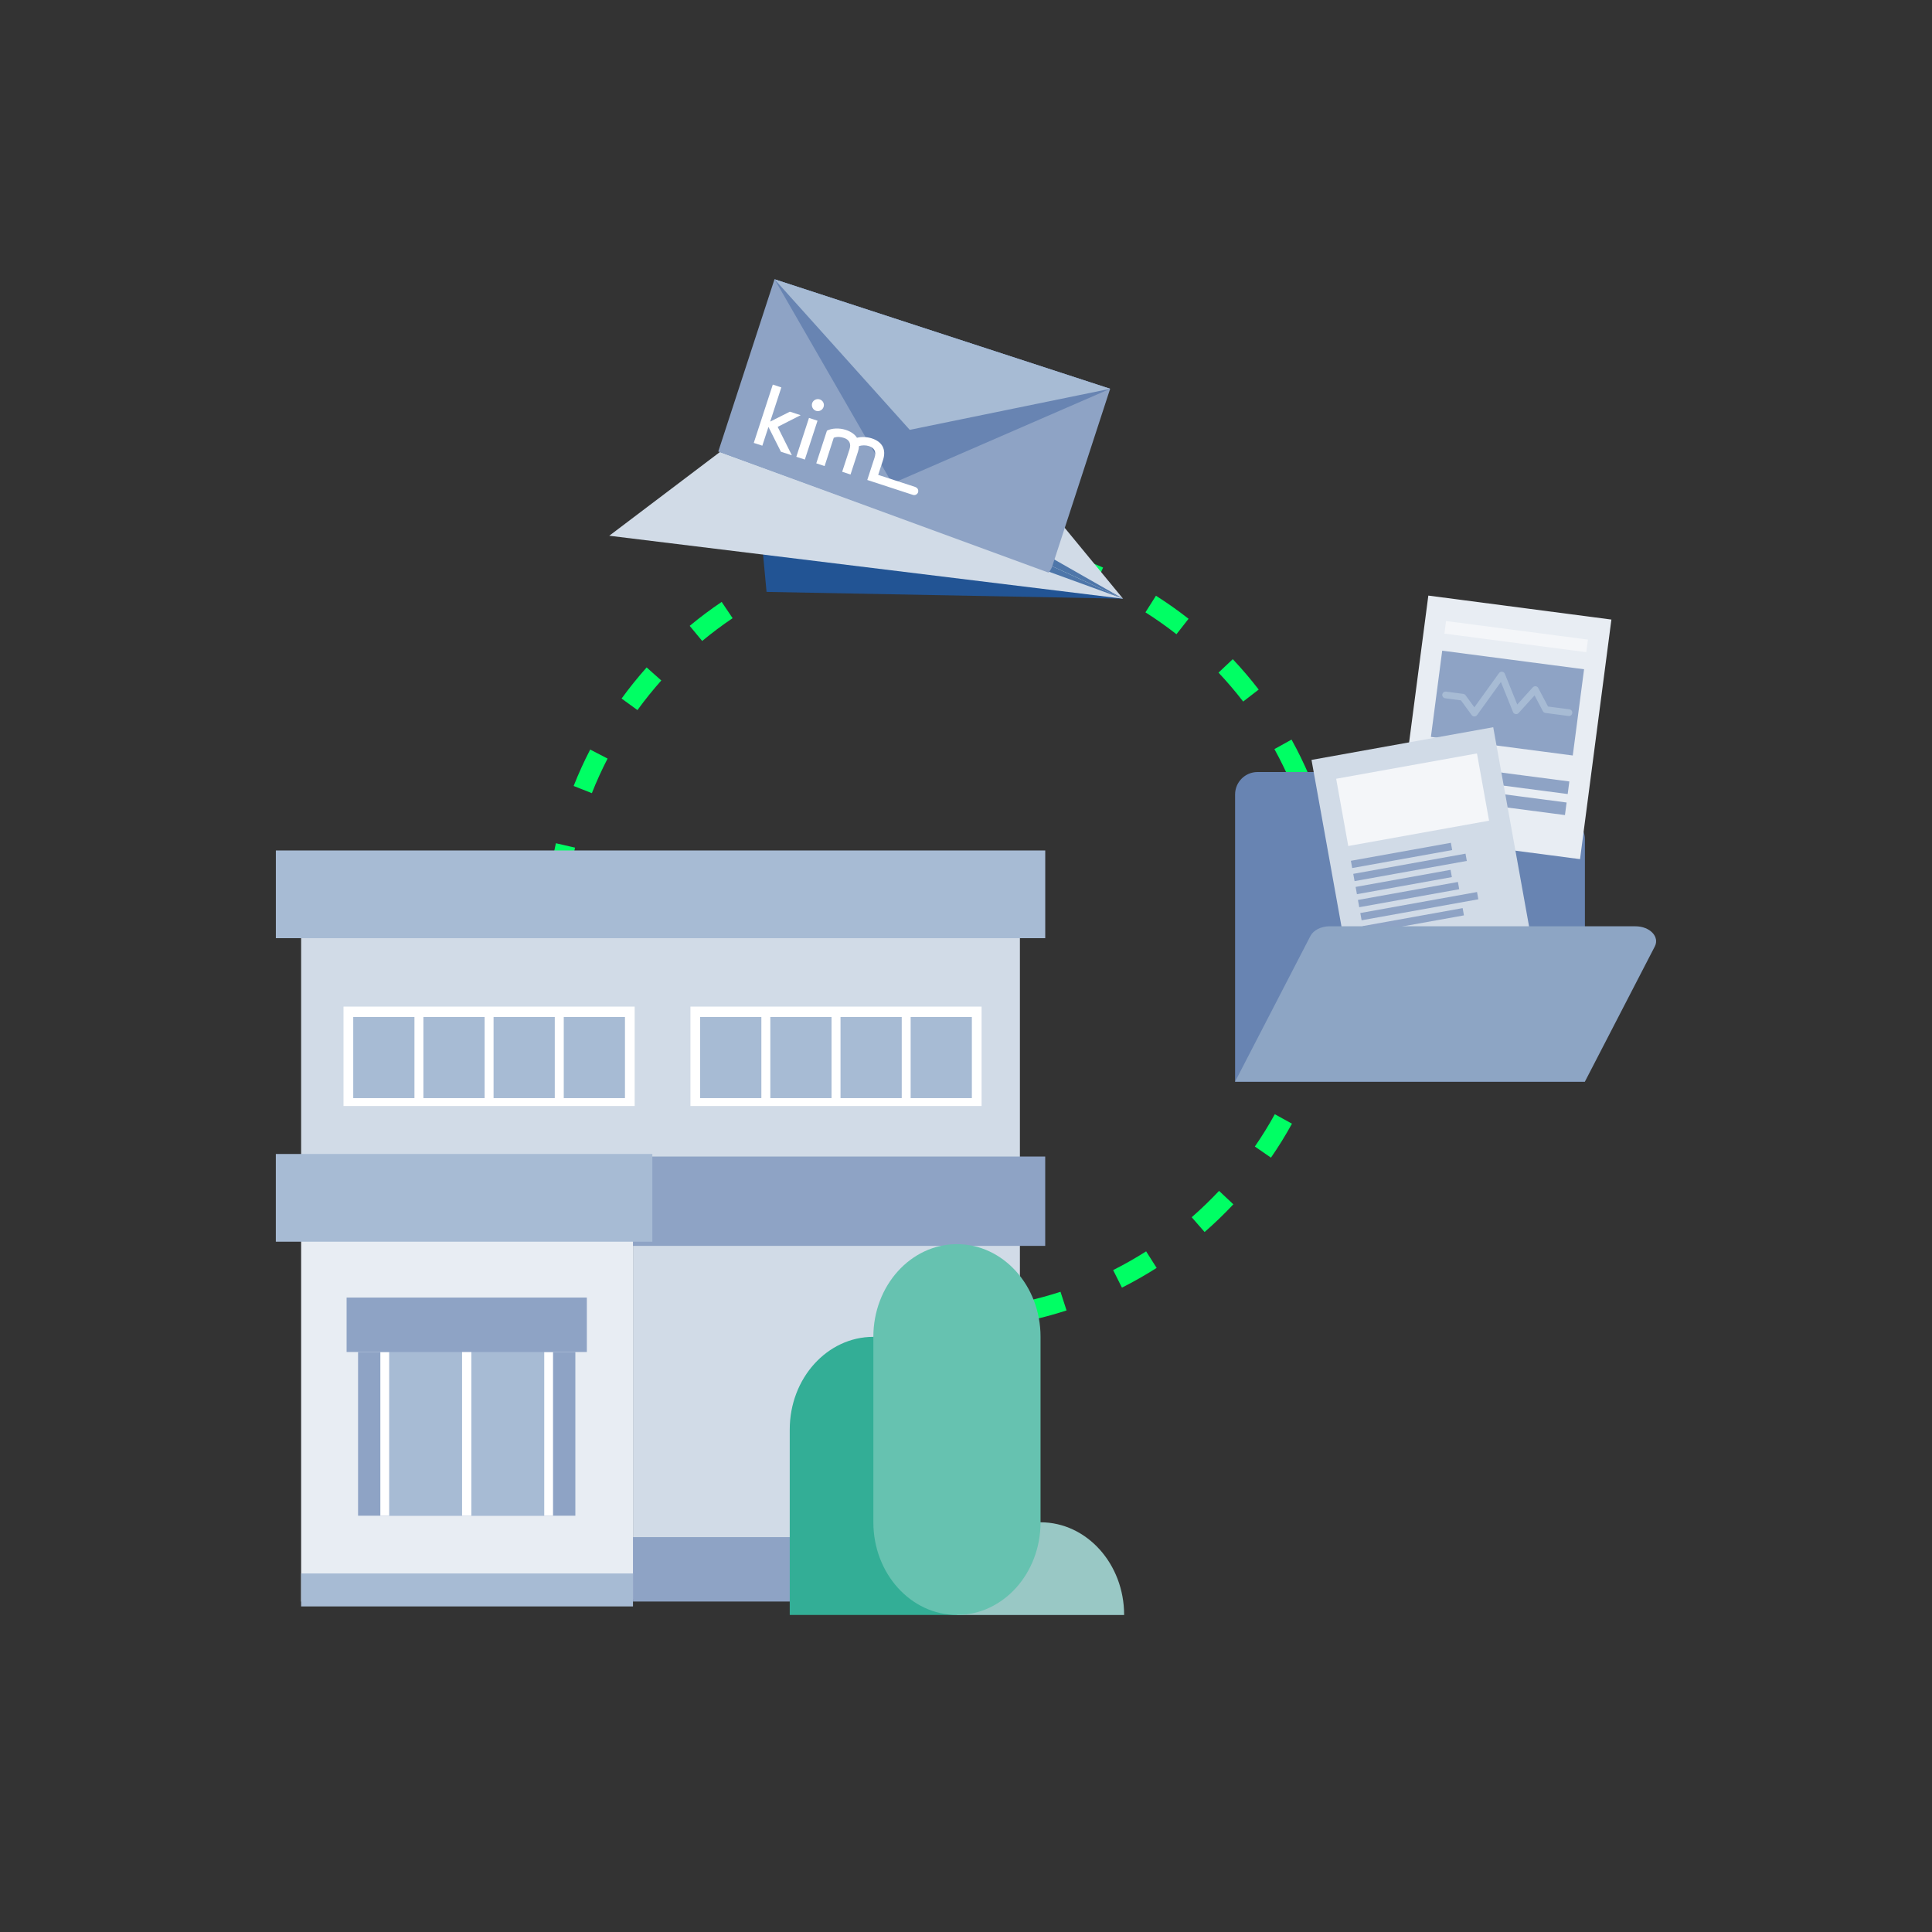
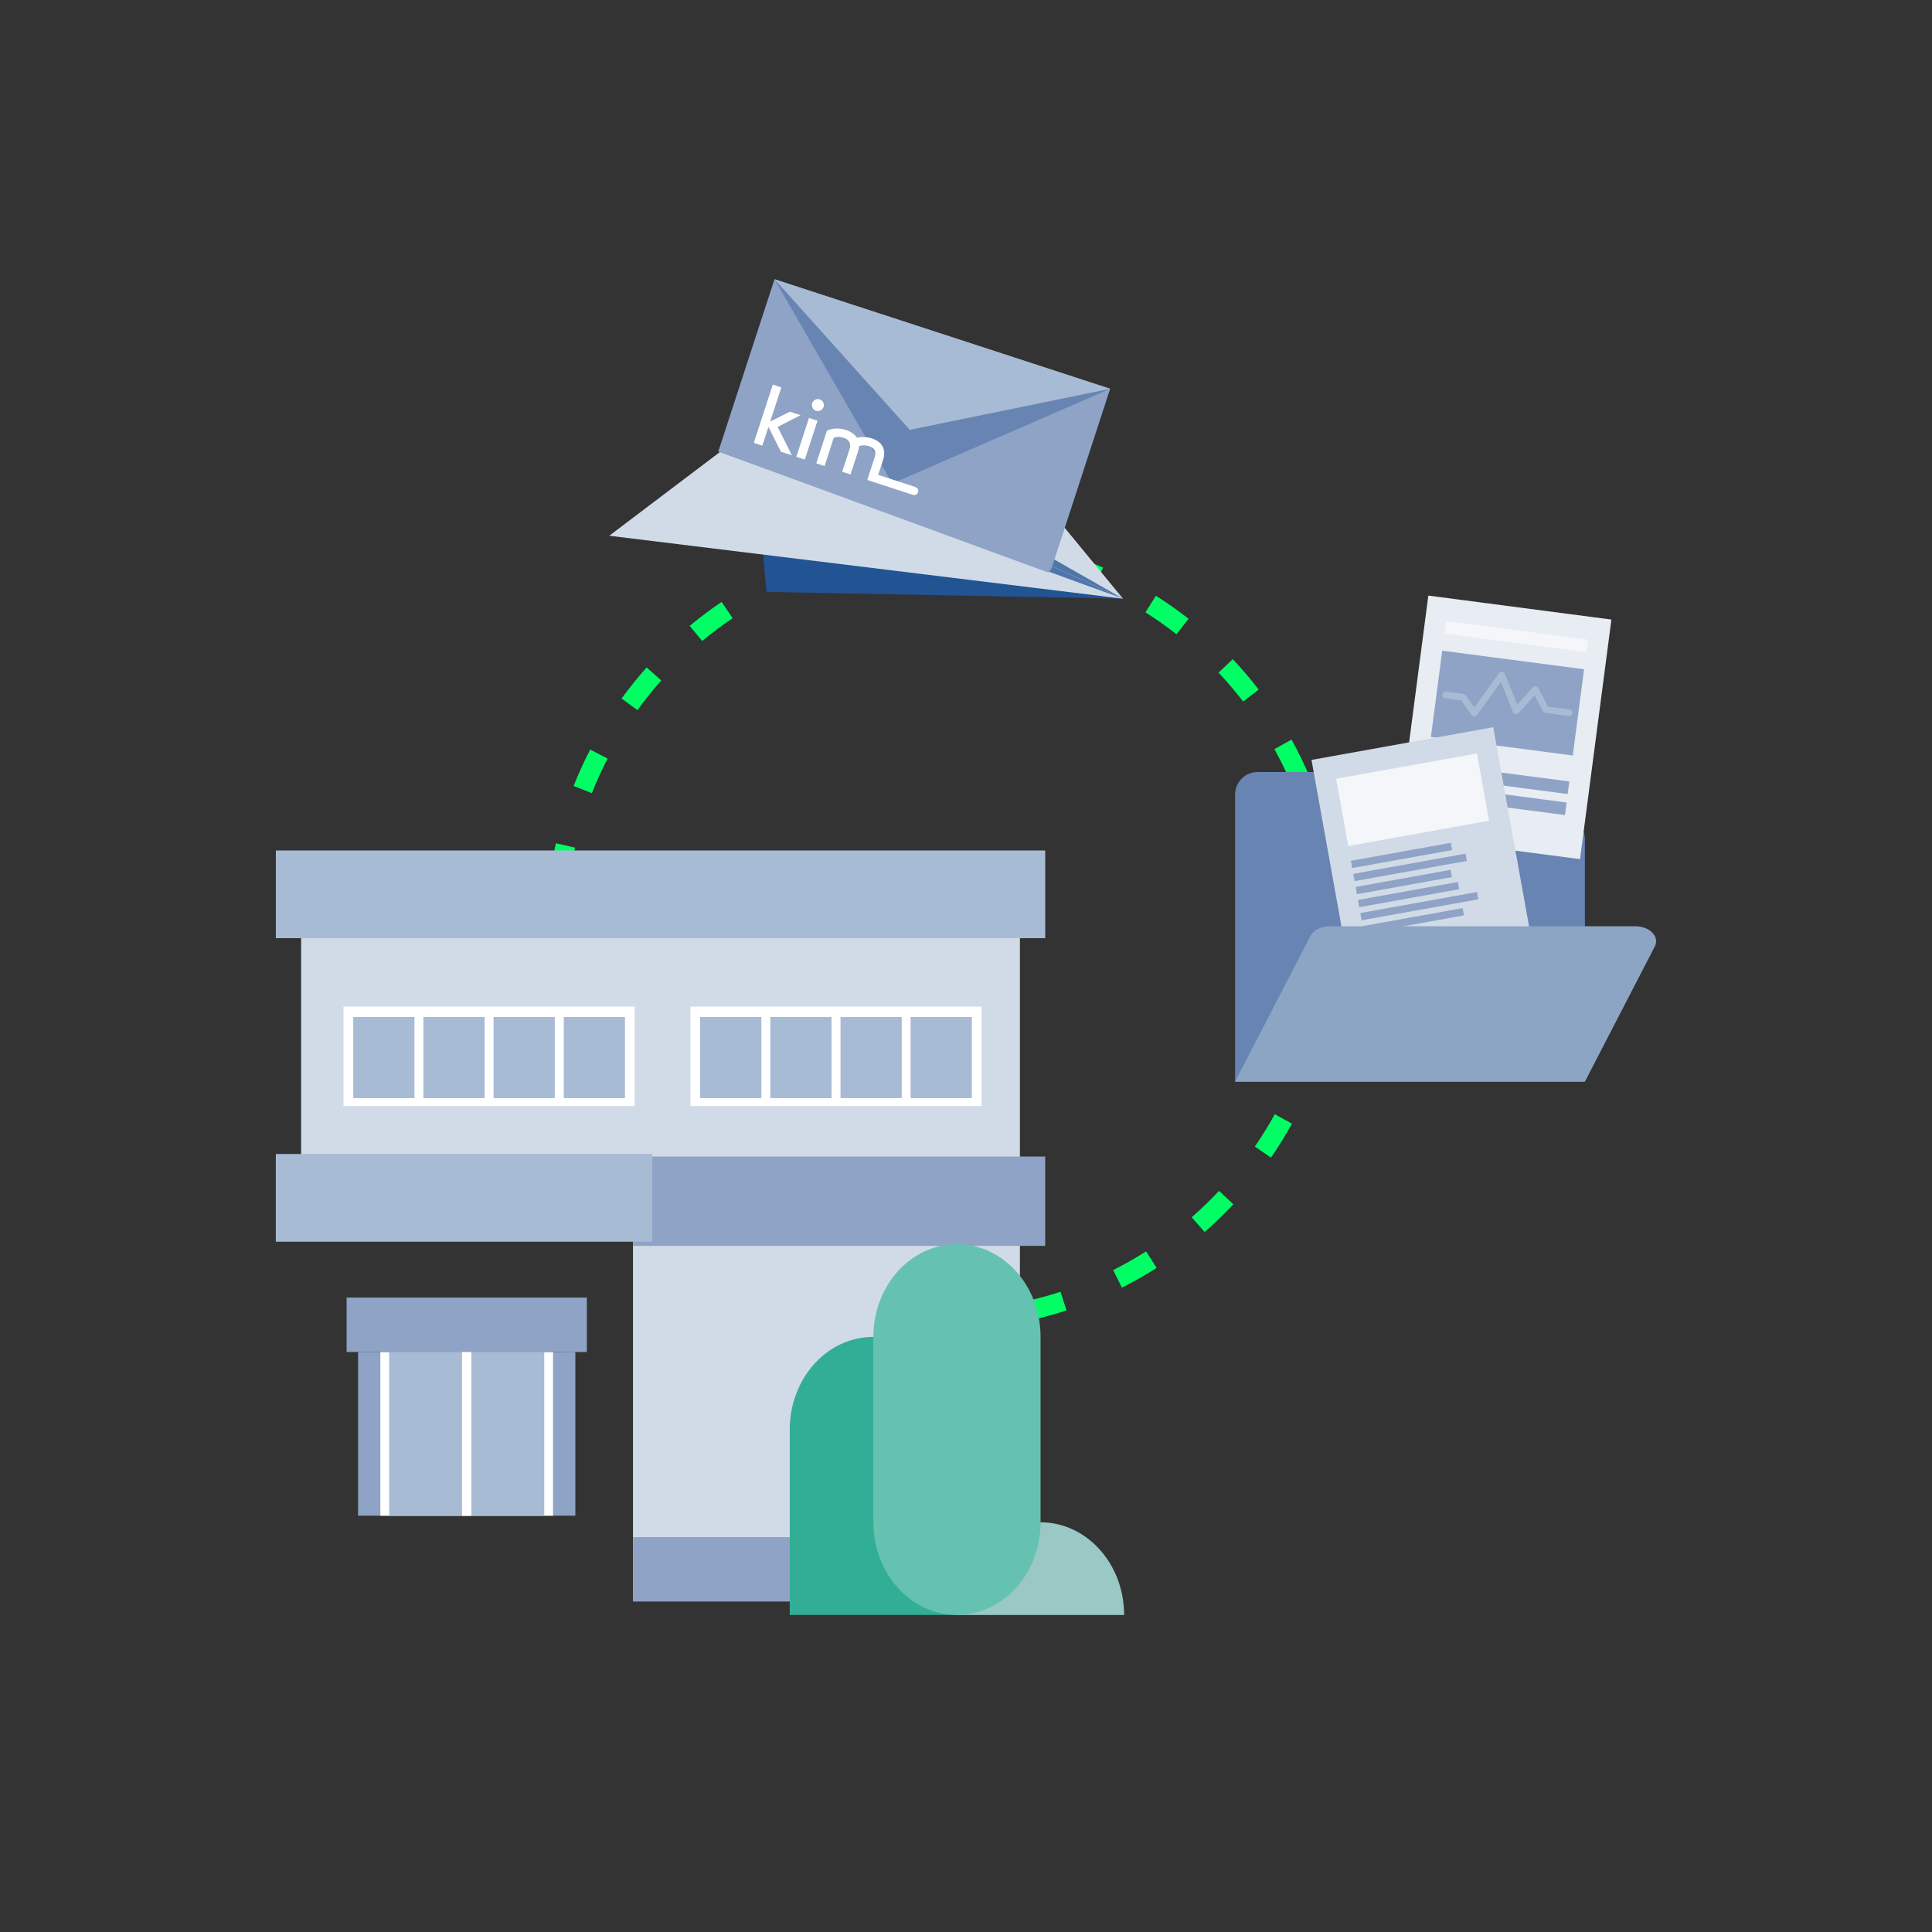
<svg xmlns="http://www.w3.org/2000/svg" id="Ebene_10" data-name="Ebene 10" viewBox="0 0 600 600">
  <rect x="0" y="0" width="600" height="600" fill="#333333" stroke="none" />
  <defs>
    <clipPath id="clippath">
      <polygon points="327.91 178.67 212.92 136.5 238.43 75.5 351.91 114.26 327.91 178.67" style="fill: none;" />
    </clipPath>
  </defs>
  <path d="M288.43,412.91l.22-6.09c3.89.14,7.9.09,11.8-.16l.38,6.08c-2.58.16-5.21.24-7.81.24-1.53,0-3.08-.02-4.59-.08ZM269.95,410.83c-4.06-.77-8.11-1.75-12.06-2.92l1.73-5.84c3.76,1.11,7.61,2.05,11.46,2.78l-1.13,5.99h0ZM319.26,410.2l-1.29-5.95c3.83-.83,7.66-1.86,11.38-3.07l1.88,5.79c-3.92,1.27-7.95,2.36-11.98,3.23h0ZM240.52,401.28c-3.72-1.75-7.41-3.71-10.95-5.84l3.14-5.22c3.36,2.02,6.86,3.89,10.4,5.56l-2.6,5.51h0ZM345.69,394.44c3.5-1.76,6.95-3.72,10.25-5.82l3.27,5.14c-3.48,2.21-7.1,4.27-10.78,6.13l-2.73-5.44ZM214.38,384.69c-3.17-2.62-6.25-5.44-9.15-8.37l4.33-4.28c2.75,2.78,5.68,5.46,8.7,7.96l-3.88,4.7h0ZM370.1,378.02c2.95-2.57,5.8-5.33,8.49-8.18l4.44,4.17c-2.82,3.01-5.83,5.91-8.93,8.61l-4-4.59ZM193.19,362.16c-2.43-3.34-4.72-6.83-6.79-10.38l5.26-3.08c1.98,3.37,4.15,6.7,6.46,9.87l-4.92,3.59h0ZM389.7,356.07c2.23-3.23,4.32-6.61,6.2-10.04l5.33,2.94c-1.98,3.61-4.18,7.16-6.52,10.55l-5.01-3.46ZM178.24,335.06c-1.53-3.84-2.87-7.79-3.99-11.75l5.85-1.67c1.07,3.77,2.35,7.52,3.8,11.17l-5.66,2.25h0ZM408.95,332.02l-5.71-2.1c1.35-3.68,2.52-7.47,3.49-11.26l5.89,1.51c-1.02,4-2.26,7.98-3.68,11.85h0ZM169.6,292.7l6.09-.16c.11,3.93.4,7.89.89,11.76l-6.04.76c-.52-4.08-.83-8.23-.94-12.37ZM415.85,301.83l-6.06-.6c.39-3.89.59-7.85.59-11.81v-.24h6.09v.27c0,4.13-.2,8.31-.61,12.39h0ZM170.5,274.1c.51-4.09,1.22-8.2,2.14-12.22l5.94,1.36c-.87,3.81-1.55,7.72-2.03,11.62l-6.04-.75ZM409.04,271.55c-.6-3.88-1.39-7.77-2.37-11.56l5.89-1.53c1.03,3.99,1.87,8.08,2.49,12.16l-6.02.92h0ZM183.82,246.33l-5.67-2.24c1.51-3.84,3.24-7.64,5.14-11.31l5.4,2.8c-1.8,3.49-3.45,7.1-4.88,10.74h0ZM400.96,243.24c-1.54-3.59-3.28-7.16-5.18-10.6l5.32-2.95c2,3.61,3.83,7.36,5.45,11.15l-5.59,2.4h0ZM197.96,220.52l-4.92-3.58c2.42-3.33,5.04-6.58,7.78-9.66l4.55,4.05c-2.6,2.92-5.09,6.02-7.4,9.19h0ZM386.07,217.87c-2.38-3.1-4.96-6.13-7.65-8.98l4.43-4.18c2.83,3,5.54,6.18,8.05,9.44l-4.82,3.72h0ZM218.07,199.06l-3.88-4.69c3.17-2.64,6.51-5.14,9.93-7.44l3.4,5.05c-3.25,2.19-6.42,4.57-9.44,7.07h0ZM355.73,190.16l3.26-5.15c3.48,2.21,6.89,4.61,10.13,7.16l-3.76,4.8c-3.08-2.42-6.33-4.71-9.63-6.8ZM240.28,177.72c3.73-1.76,7.58-3.36,11.47-4.74l2.03,5.74c-3.69,1.31-7.36,2.83-10.9,4.5l-2.61-5.51ZM340.12,181.84c-3.59-1.57-7.3-2.98-11.02-4.18l1.87-5.8c3.92,1.27,7.82,2.74,11.6,4.4l-2.44,5.58h0ZM270.84,174.09l-1.14-5.98c4.04-.78,8.17-1.35,12.28-1.72l.54,6.07c-3.9.35-7.83.9-11.68,1.63h0ZM311.91,173.52c-3.85-.62-7.79-1.06-11.72-1.3l.37-6.08c4.13.24,8.28.71,12.33,1.36l-.97,6.01h0Z" style="fill: #00ff64;" />
  <polyline points="348.77 185.93 238.06 183.82 233.32 133.01 348.77 185.93" style="fill: #225494;" />
  <polyline points="189.21 166.38 233.32 133.01 348.77 185.93" style="fill: #d1dbe7;" />
  <line x1="348.77" y1="185.93" x2="189.21" y2="166.38" style="fill: #d9e0ec;" />
  <polyline points="348.77 185.93 223.8 140.45 233.32 133.01 348.77 185.93" style="fill: #4e76a9;" />
  <polyline points="348.77 185.93 277.93 99.88 233.32 133.01 348.77 185.93" style="fill: #d1dbe7;" />
  <polyline points="348.77 185.93 243.34 125.81 233.32 133.01 348.77 185.93" style="fill: #4e76a9;" />
  <path d="M429.81,246.73h0c0-3.85-3.12-6.97-6.97-6.97h-32.3c-3.85,0-6.97,3.12-6.97,6.97v89.19h108.64v-75.24c0-3.85-3.12-6.97-6.97-6.97h-48.45c-3.85,0-6.97-3.12-6.97-6.97Z" style="fill: #6884b2;" />
  <rect x="438.47" y="188.37" width="57.34" height="75.04" transform="translate(33.28 -58.74) rotate(7.46)" style="fill: #e8edf3;" />
  <rect x="448.65" y="195.73" width="44.43" height="3.94" transform="translate(29.65 -59.46) rotate(7.46)" style="fill: #f4f6f9;" />
  <rect x="442.03" y="246.32" width="44.43" height="3.94" transform="translate(36.16 -58.17) rotate(7.46)" style="fill: #8ea3c5;" />
  <rect x="442.88" y="239.79" width="44.43" height="3.94" transform="translate(35.32 -58.34) rotate(7.46)" style="fill: #8ea3c5;" />
  <rect x="445.95" y="204.84" width="44.43" height="27.01" transform="translate(32.31 -58.93) rotate(7.46)" style="fill: #8ea3c5;" />
  <polyline points="448.95 215.82 454.3 216.53 457.88 221.45 466.38 209.65 470.85 220.73 476.8 214.16 480.08 220.38 487.25 221.32" style="fill: none; stroke: #a7bbd4; stroke-linecap: round; stroke-linejoin: round; stroke-width: 2.09px;" />
  <rect x="413.48" y="230.37" width="57.34" height="75.04" transform="translate(-40.44 82.49) rotate(-10.2)" style="fill: #d1dbe7;" />
  <rect x="416.47" y="237.79" width="44.43" height="21.22" transform="translate(-37.04 81.57) rotate(-10.2)" style="fill: #f4f6f9;" />
  <rect x="419.47" y="264.55" width="31.55" height="2.29" transform="translate(-40.16 81.24) rotate(-10.2)" style="fill: #8ea3c5;" />
  <rect x="420.17" y="268.27" width="35.42" height="2.29" transform="translate(-40.77 81.76) rotate(-10.2)" style="fill: #8ea3c5;" />
  <rect x="420.95" y="272.81" width="29.96" height="2.29" transform="translate(-41.61 81.49) rotate(-10.2)" style="fill: #8ea3c5;" />
  <rect x="421.66" y="276.72" width="31.55" height="2.29" transform="translate(-42.28 81.81) rotate(-10.2)" style="fill: #8ea3c5;" />
  <rect x="422.35" y="280.31" width="36.83" height="2.29" transform="translate(-42.86 82.46) rotate(-10.2)" style="fill: #8ea3c5;" />
  <rect x="423.12" y="284.84" width="31.55" height="2.29" transform="translate(-43.69 82.2) rotate(-10.2)" style="fill: #8ea3c5;" />
  <rect x="423.97" y="290.16" width="17.18" height="2.29" transform="translate(-44.73 81.16) rotate(-10.2)" style="fill: #8ea3c5;" />
  <path d="M507.9,287.66h-94.92c-2.68,0-5.08,1.2-6.02,3.02l-23.4,45.24h108.64l21.71-41.98c1.57-3.04-1.54-6.27-6.02-6.27Z" style="fill: #8da5c4;" />
  <path d="M316.74,381.85h-120.16v114.89h120.16v-114.89Z" style="fill: #d1dbe7;" />
  <path d="M316.74,291.36H93.52v73.28h223.22v-73.28Z" style="fill: #d1dbe7;" />
-   <path d="M196.58,381.85h-103.06v115.53h103.06v-115.53Z" style="fill: #e8edf3;" />
  <path d="M324.61,264.12H85.67v27.24h238.94v-27.24Z" style="fill: #a7bbd4;" />
  <path d="M324.6,359.17h-128.02v27.75h128.02v-27.75Z" style="fill: #8ea3c5;" />
  <path d="M316.74,477.37h-120.16v20h120.16v-20Z" style="fill: #8ea3c5;" />
-   <path d="M196.58,488.65h-103.06v10.24h103.06v-10.24Z" style="fill: #a7bbd4;" />
  <path d="M178.68,419.88h-67.48v50.84h67.48v-50.84Z" style="fill: #8ea3c5;" />
  <path d="M202.59,358.38h-116.93v27.24h116.93v-27.24Z" style="fill: #a7bbd4;" />
  <path d="M197.1,312.61h-90.42v30.87h90.42v-30.87Z" style="fill: #fff;" />
  <path d="M128.71,315.83h-19.01v25.2h19.01v-25.2Z" style="fill: #a7bbd4;" />
  <path d="M194.09,315.83h-19.01v25.2h19.01v-25.2Z" style="fill: #a7bbd4;" />
  <path d="M172.29,315.83h-19.01v25.2h19.01v-25.2Z" style="fill: #a7bbd4;" />
  <path d="M150.5,315.83h-19.01v25.2h19.01v-25.2Z" style="fill: #a7bbd4;" />
  <path d="M304.84,312.61h-90.42v30.87h90.42v-30.87Z" style="fill: #fff;" />
  <path d="M236.45,315.83h-19.01v25.2h19.01v-25.2Z" style="fill: #a7bbd4;" />
  <path d="M301.82,315.83h-19.01v25.2h19.01v-25.2Z" style="fill: #a7bbd4;" />
  <path d="M280.04,315.83h-19.01v25.2h19.01v-25.2Z" style="fill: #a7bbd4;" />
  <path d="M258.24,315.83h-19.01v25.2h19.01v-25.2Z" style="fill: #a7bbd4;" />
  <path d="M171.75,419.88h-53.63v50.84h53.63v-50.84Z" style="fill: #fff;" />
  <path d="M169.02,415.85h-48.16v54.88h48.16v-54.88Z" style="fill: #a7bbd4;" />
  <path d="M146.38,418.06h-2.88v52.67h2.88v-52.67Z" style="fill: #fff;" />
  <path d="M182.25,402.97h-74.61v16.91h74.61v-16.91Z" style="fill: #8ea3c5;" />
  <path d="M323.15,501.55h-25.96c0-15.91,11.63-28.79,25.96-28.79s25.96,12.9,25.96,28.79h-25.96Z" style="fill: #99c8c5; fill-rule: evenodd;" />
  <path d="M271.23,415.17c14.34,0,25.96,12.88,25.96,28.79v57.58h-51.93v-57.58c0-15.91,11.63-28.79,25.96-28.79Z" style="fill: #33ae96; fill-rule: evenodd;" />
  <path d="M297.19,386.38c-14.34,0-25.96,12.88-25.96,28.79v57.58c0,15.89,11.62,28.79,25.96,28.79s25.96-12.88,25.96-28.79v-57.58c0-15.89-11.62-28.79-25.96-28.79Z" style="fill: #66c2b0; fill-rule: evenodd;" />
  <g style="clip-path: url(#clippath);">
    <path d="M228.02,102.18h109.64v57.94c0,2.96-2.4,5.36-5.36,5.36h-98.93c-2.96,0-5.36-2.4-5.36-5.36v-57.94h0Z" transform="translate(55.45 -81.12) rotate(18.07)" style="fill: #8ea3c5;" />
    <polyline points="344.77 120.74 277.1 150.15 240.54 86.73" style="fill: #6884b2;" />
    <polygon points="282.53 133.49 240.54 86.73 344.77 120.74 282.53 133.49" style="fill: #a7bbd4;" />
    <polygon points="248.65 128.94 245.3 127.85 239.19 130.93 242.65 120.31 240 119.44 234.09 137.55 236.75 138.41 238.65 132.59 242.52 140.29 245.92 141.4 241.51 132.57 248.65 128.94" style="fill: #fff;" />
    <rect x="244.25" y="134.85" width="12.69" height="2.79" transform="translate(43.34 332.23) rotate(-71.93)" style="fill: #fff;" />
    <path d="M254.58,124.04c-.96-.31-2.05.21-2.36,1.18s.24,2.05,1.2,2.37,2.02-.22,2.35-1.21-.2-2.01-1.19-2.34Z" style="fill: #fff;" />
    <path d="M284.3,151.25l-11.57-3.77,1.5-4.61c1.09-3.35-.3-5.69-3.46-6.72-1.48-.48-3.2-.55-4.63-.2-.68-1.09-1.88-1.92-3.49-2.45-1.97-.64-4.35-.55-5.84.25l-3.31,10.14,2.59.85,2.84-8.79c1.18-.43,2.21-.26,3.18.05,1.63.53,2.28,1.81,1.73,3.48l-2.29,7.03,2.59.85,2.29-7.02c.21-.64.32-1.23.34-1.8.92-.3,2.07-.33,3.13.01,1.55.51,2.33,1.66,1.73,3.48l-2.29,7.03.1.03,14.05,4.59c.82.27,1.46-.29,1.62-.78.19-.59-.03-1.37-.84-1.64Z" style="fill: #fff;" />
  </g>
</svg>